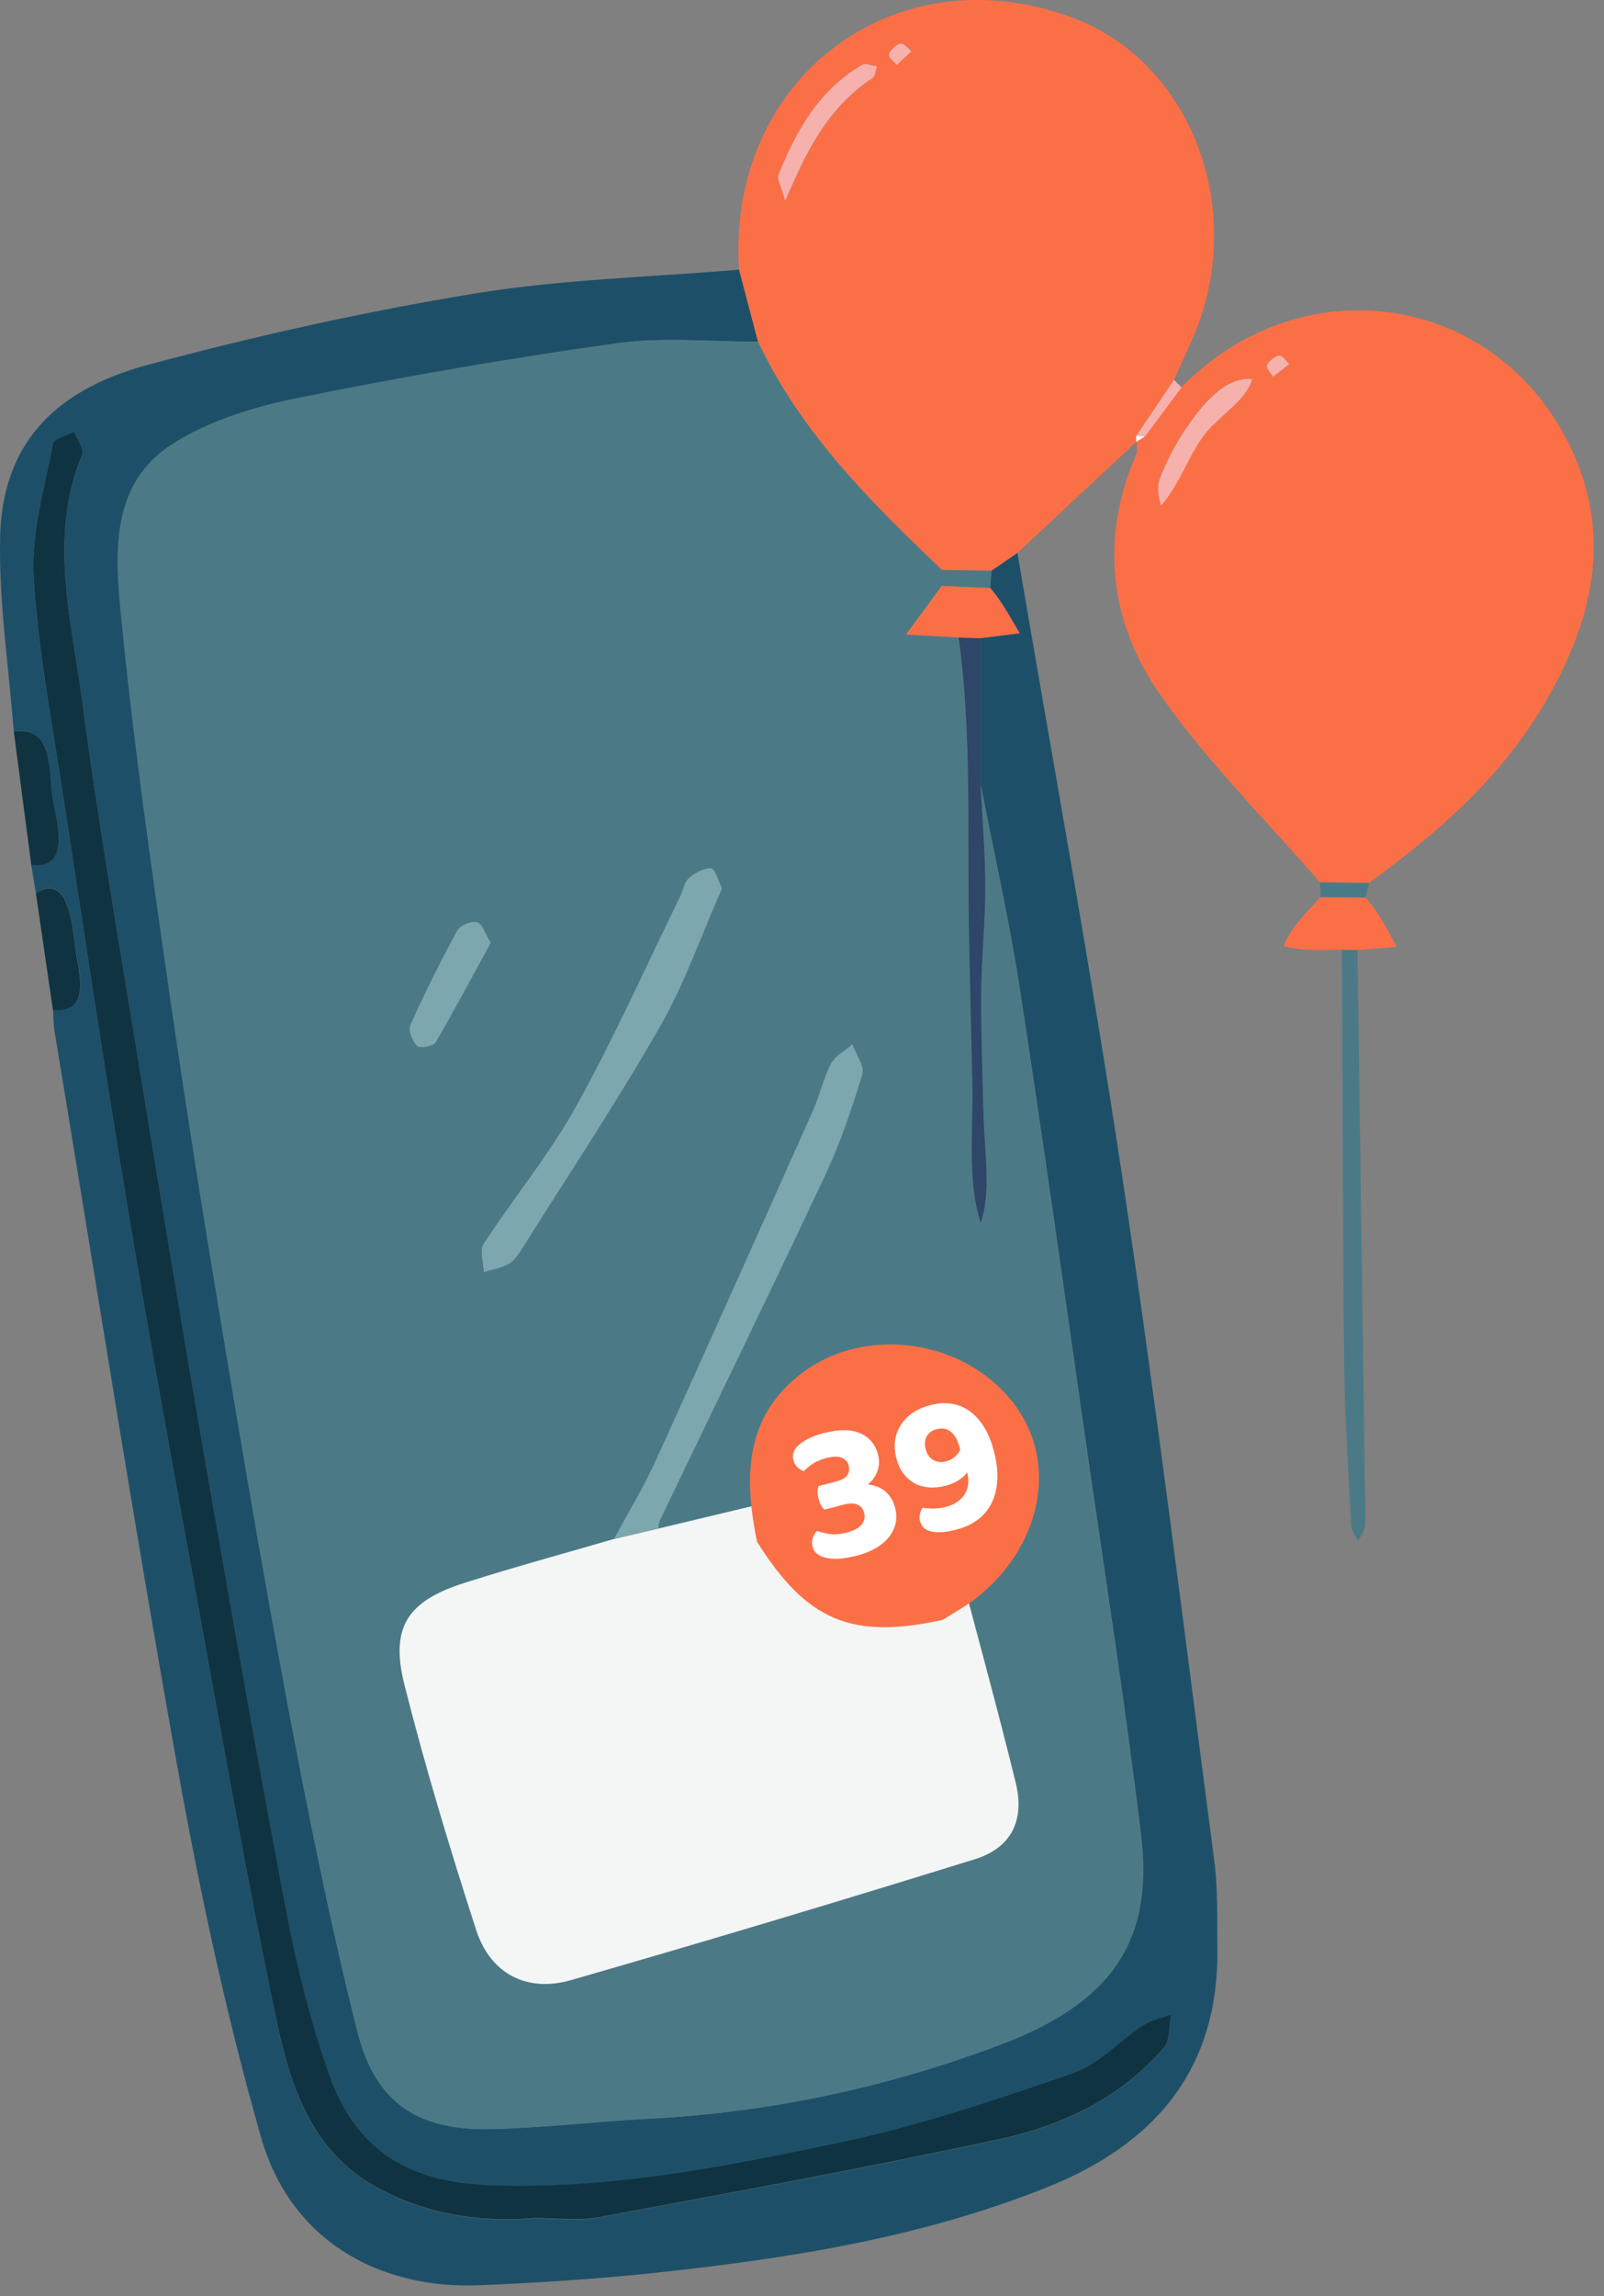
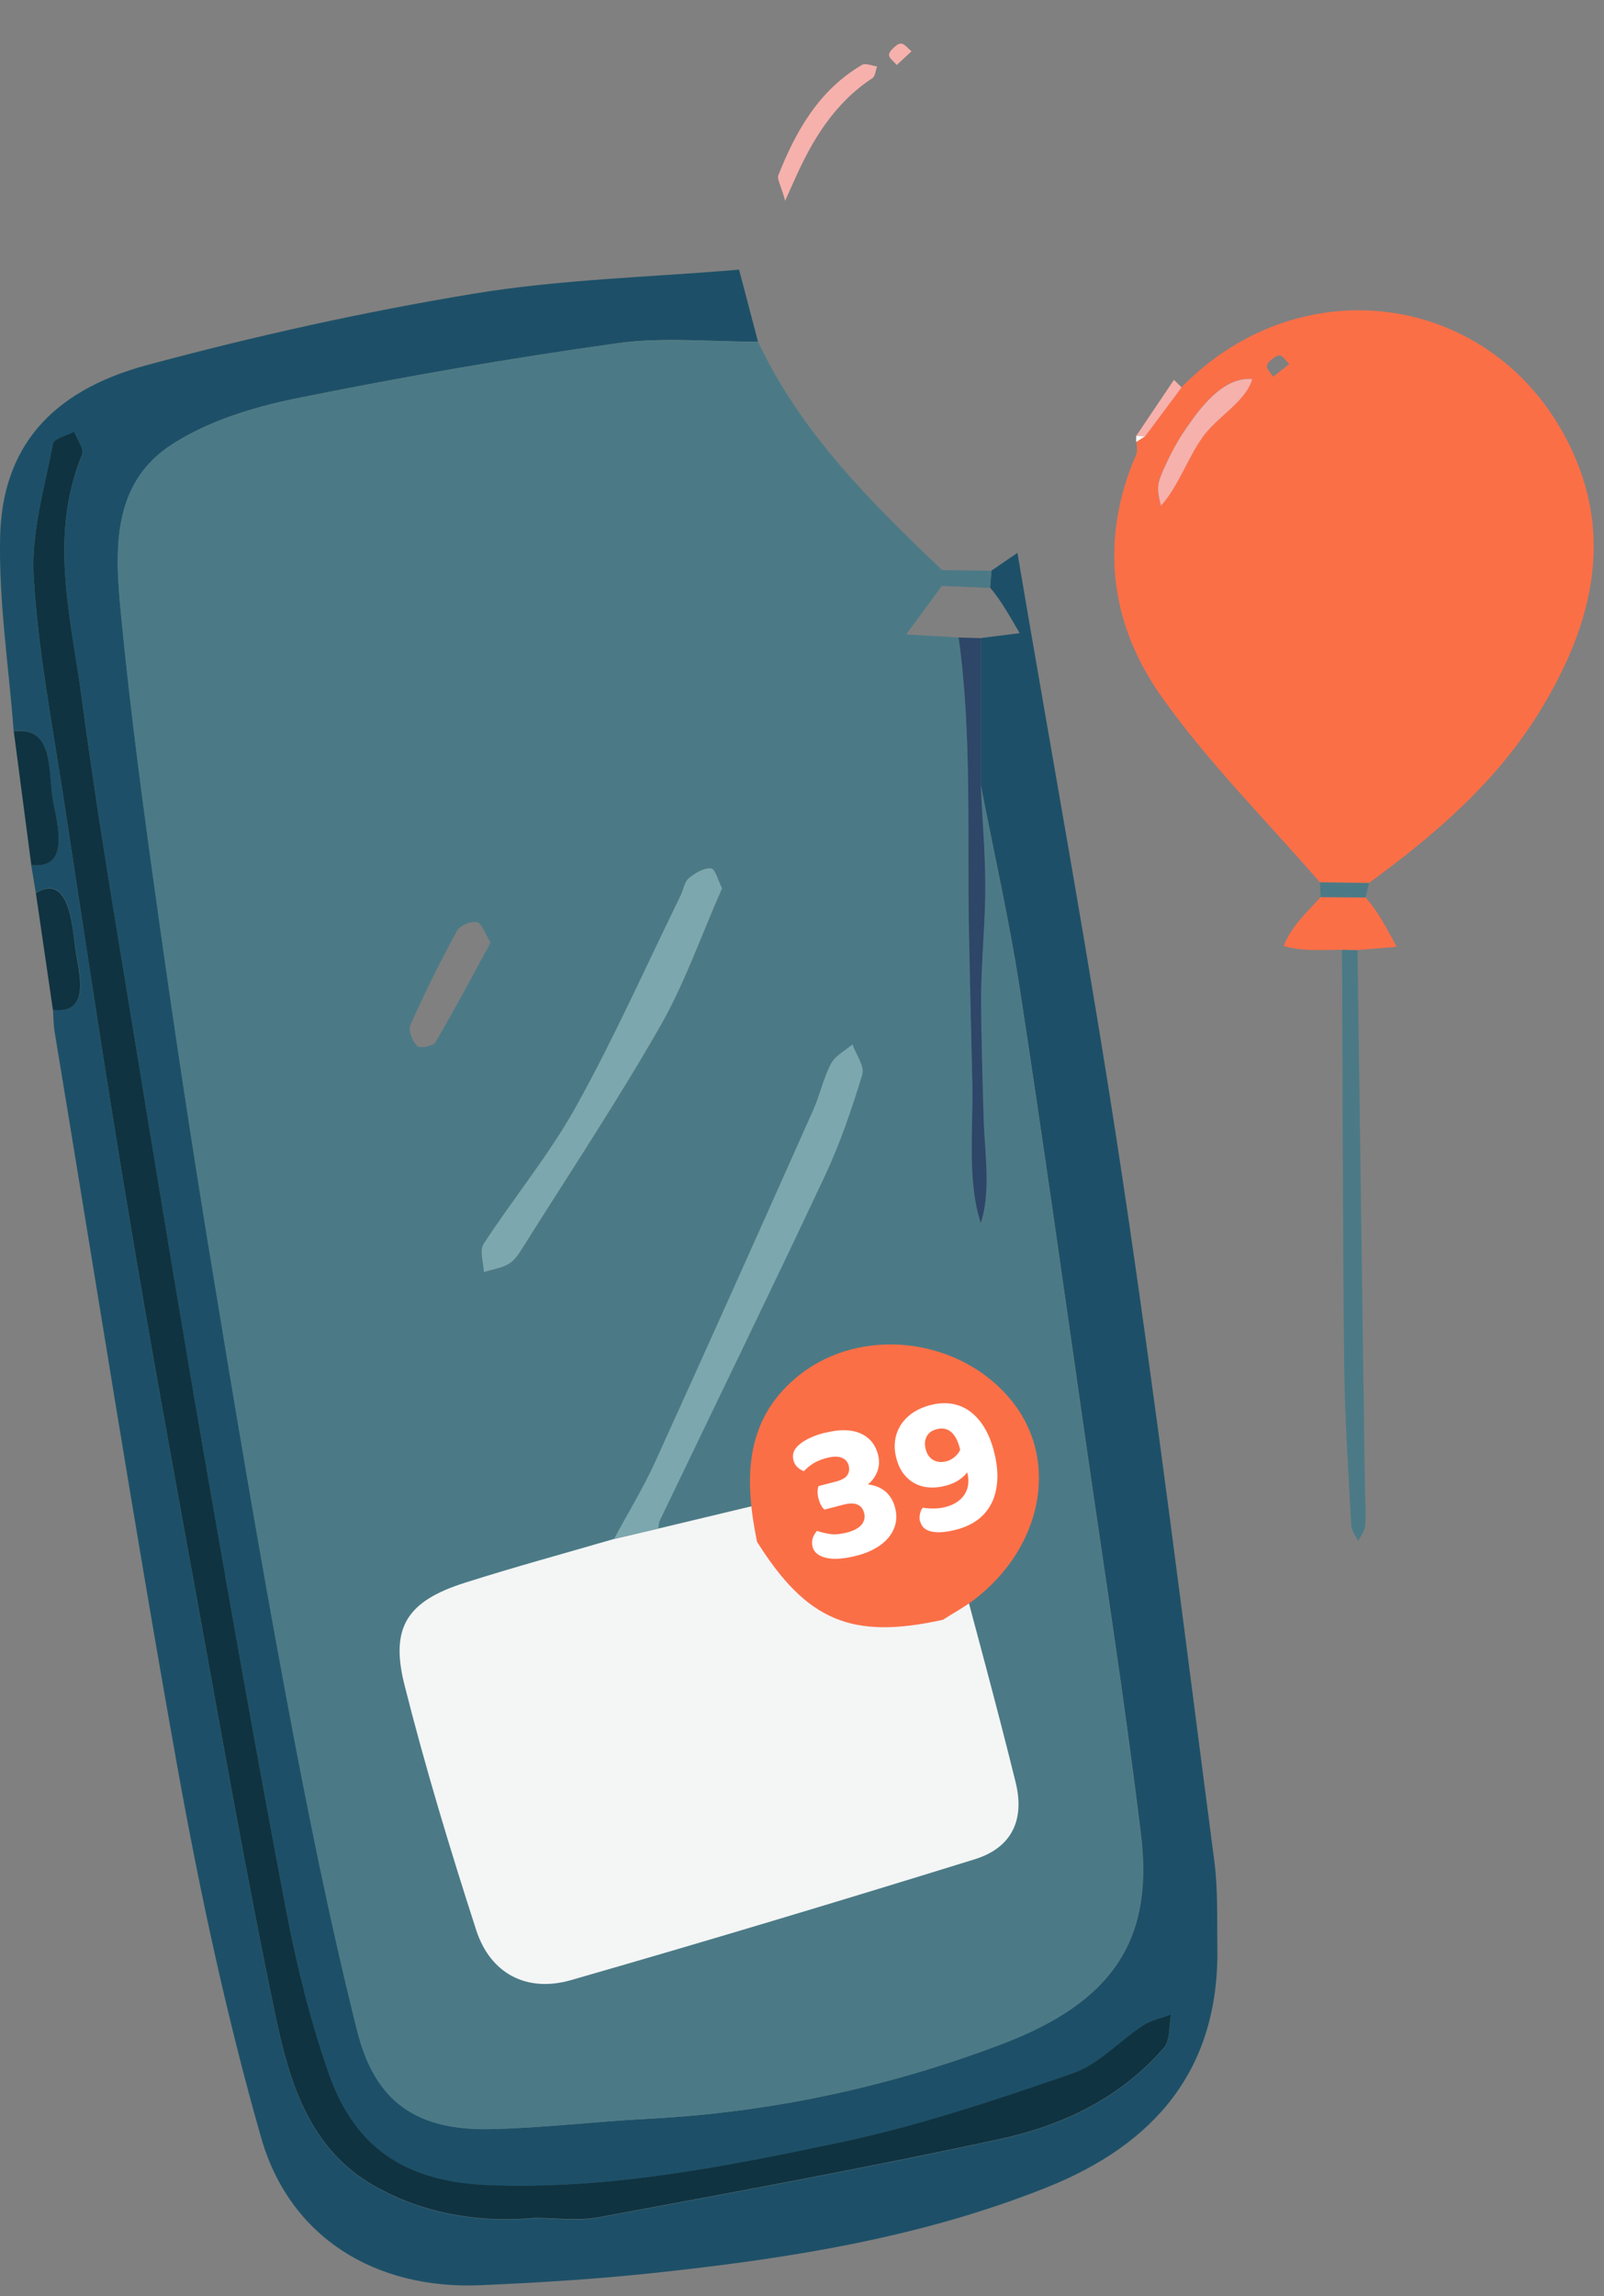
<svg xmlns="http://www.w3.org/2000/svg" width="144" height="206" viewBox="0 0 144 206" fill="none">
  <rect x="0" y="0" width="144" height="206" fill="#808080" stroke="none" />
  <g clip-path="url(#clip0_577_296)">
    <path d="M3.22 80.12C3.08 79.28 2.94 78.43 2.8 77.59C6.36 78 5.11 73.87 4.74 71.76C4.3 69.29 4.89 65.08 1.23 65.61C0.79 59.82 -0.11 54.02 0.01 48.23C0.17 40.27 4.44 35.12 13.17 32.76C22.85 30.15 32.68 27.97 42.57 26.34C50.4 25.05 58.42 24.87 66.35 24.19C66.92 26.34 67.48 28.5 68.05 30.65C63.81 30.67 59.51 30.21 55.35 30.8C45.71 32.15 36.1 33.81 26.55 35.75C22.72 36.53 18.72 37.76 15.47 39.85C10.01 43.35 10.32 49.4 10.86 54.95C11.73 64 12.96 73.03 14.22 82.03C15.67 92.35 17.23 102.66 18.92 112.94C21.08 126.09 23.28 139.23 25.73 152.32C27.6 162.32 29.61 172.32 32.08 182.19C33.7 188.67 37.51 191.15 44.14 191C48.85 190.89 53.54 190.31 58.25 190.07C69.18 189.51 79.8 187.23 89.96 183.37C99.64 179.69 103.6 174.26 102.44 164.65C101 152.74 99.14 140.89 97.43 129.01C95.49 115.5 93.6 101.98 91.52 88.49C90.59 82.47 89.23 76.51 88.07 70.52C88.07 66.09 88.07 61.67 88.07 57.24C89.23 57.09 90.39 56.95 91.54 56.8C90.71 55.39 89.95 53.97 88.89 52.72C88.93 52.21 88.97 51.7 89.01 51.19C89.79 50.66 90.56 50.13 91.34 49.6C94.49 68.21 97.92 86.77 100.73 105.43C103.81 125.9 106.33 146.46 109.02 166.99C109.35 169.53 109.25 172.14 109.29 174.71C109.46 185.66 103.67 192.37 93.94 196.25C82.56 200.79 70.59 202.65 58.52 203.93C53.4 204.47 48.26 204.79 43.11 205.01C33.74 205.41 26.01 200.76 23.44 191.76C20.32 180.84 17.93 169.67 15.92 158.48C11.99 136.55 8.54 114.52 4.9 92.54C4.79 91.89 4.8 91.23 4.76 90.57C8.21 90.97 7.13 87.34 6.79 85.2C6.51 83.42 6.32 78.19 3.23 80.1L3.22 80.12ZM47.86 198.99C49.89 198.99 51.86 199.29 53.71 198.94C65.72 196.71 77.74 194.51 89.67 191.94C95.31 190.73 100.55 188.27 104.46 183.76C105.05 183.08 104.93 181.77 105.14 180.75C104.29 181.07 103.35 181.25 102.6 181.74C100.47 183.14 98.61 185.23 96.29 186.03C89.43 188.39 82.51 190.73 75.43 192.22C65.09 194.4 54.69 196.44 43.99 196.06C36.66 195.8 31.95 192.93 29.54 186.1C27.89 181.44 26.67 176.58 25.75 171.71C23.12 157.9 20.68 144.06 18.27 130.21C16.17 118.15 14.19 106.08 12.22 94C10.53 83.64 8.76 73.28 7.37 62.88C6.4 55.57 4.33 48.18 7.37 40.81C7.58 40.31 6.92 39.44 6.66 38.75C6 39.11 4.84 39.37 4.75 39.83C4.01 43.77 2.78 47.79 3.02 51.71C3.42 58.45 4.72 65.15 5.74 71.85C7.61 84.11 9.47 96.37 11.5 108.6C13.44 120.26 15.57 131.9 17.69 143.53C19.98 156.06 22.16 168.61 24.78 181.07C26.01 186.92 27.83 192.83 33.57 196.1C38 198.62 42.9 199.42 47.86 199.01V198.99Z" fill="#1D5068" />
    <path d="M118.5 79.16C113.73 73.65 108.52 68.47 104.32 62.56C99.64 55.98 98.67 48.46 102.01 40.75C102.15 40.43 102.03 40 102.03 39.61L101.99 39.65C102.26 39.48 102.52 39.31 102.79 39.14C103.88 37.67 104.98 36.21 106.07 34.74C117.09 23.49 134.84 26.35 141.26 40.7C144.86 48.76 142.7 56.5 138.28 63.74C134.38 70.12 128.85 74.87 122.9 79.21C121.43 79.19 119.96 79.17 118.49 79.15L118.5 79.16ZM104.22 45.36C105.81 43.55 106.56 41.17 107.96 39.2C109.24 37.4 111.85 36.02 112.41 34C109.88 33.76 107.83 36.44 106.48 38.41C105.73 39.51 105.1 40.69 104.54 41.9C103.85 43.41 103.82 43.79 104.21 45.35L104.22 45.36ZM114.29 33.8C114.88 33.34 115.31 33.01 115.74 32.67C115.12 32.01 115.03 31.55 114.21 32.21C113.36 32.88 113.82 33.07 114.29 33.8Z" fill="#FB6F47" />
-     <path d="M91.33 49.61C90.55 50.14 89.78 50.67 89 51.2C87.52 51.18 86.04 51.15 84.56 51.13C78.15 45.03 71.89 38.82 68.05 30.65C67.48 28.5 66.92 26.34 66.35 24.19C65.23 7.02 80.37 -4.38 96.35 1.61C106.47 5.4 111.61 17.73 107.67 28.84C107.03 30.63 106.16 32.34 105.39 34.08C104.26 35.76 103.13 37.43 102 39.11V39.65L102.04 39.61C98.47 42.94 94.9 46.28 91.33 49.61ZM70.49 18.01C70.97 16.95 71.14 16.58 71.3 16.21C72.9 12.59 74.89 9.28 78.31 7.03C78.57 6.86 78.6 6.33 78.74 5.97C78.29 5.91 77.71 5.64 77.39 5.83C73.53 8.09 71.45 11.74 69.87 15.75C69.74 16.07 70.07 16.57 70.49 18.02V18.01ZM80.51 5.83C81.04 5.34 81.44 4.96 81.84 4.59C81.14 4.01 81.01 3.55 80.24 4.27C79.44 5.02 79.94 5.16 80.52 5.82L80.51 5.83Z" fill="#FB6F47" />
    <path d="M121.87 85.23C122.09 101.19 122.31 117.15 122.53 133.12C122.55 134.37 122.64 135.62 122.56 136.86C122.53 137.34 122.15 137.79 121.93 138.26C121.72 137.79 121.34 137.33 121.31 136.85C121.05 131.95 120.72 127.05 120.67 122.14C120.54 109.83 120.54 97.52 120.48 85.21C120.94 85.21 121.4 85.23 121.86 85.24L121.87 85.23Z" fill="#4B7A86" />
    <path d="M121.87 85.23C121.41 85.23 120.95 85.21 120.49 85.2C118.69 85.22 116.98 85.36 115.24 84.87C115.93 83.1 117.29 81.88 118.56 80.48C119.9 80.49 121.24 80.5 122.59 80.51C123.78 81.85 124.53 83.37 125.39 84.94L121.88 85.23H121.87Z" fill="#FB6F47" />
    <path d="M1.24 65.62C4.9 65.09 4.31 69.3 4.75 71.77C5.12 73.87 6.37 78.01 2.81 77.6C2.29 73.61 1.76 69.62 1.24 65.63V65.62Z" fill="#0F3341" />
    <path d="M3.22 80.12C6.31 78.21 6.51 83.44 6.78 85.22C7.11 87.36 8.19 90.99 4.75 90.59C4.24 87.1 3.73 83.61 3.22 80.12Z" fill="#0F3341" />
    <path d="M122.59 80.51C121.25 80.5 119.91 80.49 118.56 80.48C118.54 80.04 118.52 79.6 118.5 79.16C119.97 79.18 121.44 79.2 122.91 79.22C122.8 79.65 122.7 80.08 122.59 80.51Z" fill="#4B7A86" />
    <path d="M102 39.11C103.13 37.43 104.26 35.76 105.39 34.08C105.62 34.3 105.85 34.52 106.08 34.75C104.99 36.22 103.89 37.68 102.8 39.15C102.53 39.14 102.27 39.13 102 39.12V39.11Z" fill="#F6B1AC" />
    <path d="M68.05 30.65C71.89 38.82 78.16 45.03 84.56 51.13C84.56 51.6 84.56 52.08 84.56 52.55C83.49 54.01 82.42 55.46 81.35 56.92C82.92 57.01 84.49 57.1 86.06 57.19C87.27 65.87 86.82 74.89 86.99 83.65C87.08 88.15 87.17 92.66 87.29 97.16C87.39 101.15 86.81 105.92 88.05 109.72C89 106.84 88.4 103.37 88.31 100.34C88.22 97.01 88.13 93.69 88.08 90.36C88.04 87.05 88.38 83.78 88.45 80.48C88.52 77.16 88.21 73.84 88.05 70.53C89.21 76.52 90.57 82.48 91.5 88.5C93.59 101.99 95.47 115.51 97.41 129.02C99.12 140.89 100.98 152.75 102.42 164.66C103.58 174.27 99.62 179.7 89.94 183.38C79.78 187.24 69.16 189.51 58.23 190.08C53.52 190.32 48.83 190.9 44.12 191.01C37.49 191.16 33.69 188.68 32.06 182.2C29.59 172.33 27.58 162.34 25.71 152.33C23.26 139.24 21.06 126.09 18.9 112.95C17.21 102.67 15.65 92.36 14.2 82.04C12.93 73.03 11.71 64.01 10.84 54.96C10.3 49.41 9.99 43.36 15.45 39.86C18.7 37.78 22.7 36.54 26.53 35.76C36.07 33.82 45.68 32.16 55.33 30.81C59.49 30.23 63.79 30.68 68.03 30.66L68.05 30.65ZM64.82 79.68C64.49 79.04 64.21 77.95 63.84 77.91C63.2 77.85 62.39 78.33 61.84 78.8C61.44 79.14 61.36 79.83 61.11 80.35C58.02 86.67 55.15 93.11 51.74 99.25C49.34 103.57 46.14 107.43 43.43 111.59C43.05 112.17 43.43 113.26 43.45 114.11C44.21 113.87 45.05 113.76 45.71 113.36C46.24 113.04 46.63 112.41 46.98 111.85C51.11 105.28 55.41 98.8 59.27 92.07C61.48 88.21 62.95 83.93 64.83 79.68H64.82ZM44.05 84.58C43.55 83.77 43.28 82.85 42.82 82.73C42.31 82.6 41.29 83.03 41.03 83.5C39.53 86.26 38.12 89.08 36.84 91.95C36.63 92.42 37.02 93.39 37.44 93.83C37.67 94.07 38.89 93.86 39.09 93.51C40.8 90.6 42.38 87.62 44.04 84.57L44.05 84.58Z" fill="#4B7A86" />
    <path d="M47.86 198.99C42.9 199.4 38 198.6 33.57 196.08C27.83 192.81 26.01 186.89 24.78 181.05C22.16 168.59 19.98 156.04 17.69 143.51C15.57 131.88 13.44 120.25 11.5 108.58C9.46 96.35 7.61 84.09 5.74 71.83C4.72 65.13 3.42 58.44 3.02 51.69C2.79 47.77 4.01 43.75 4.75 39.81C4.84 39.35 5.99 39.09 6.66 38.73C6.92 39.43 7.58 40.29 7.37 40.79C4.33 48.16 6.4 55.55 7.37 62.86C8.75 73.26 10.53 83.62 12.22 93.98C14.19 106.06 16.18 118.14 18.27 130.19C20.68 144.04 23.12 157.89 25.75 171.69C26.68 176.56 27.9 181.42 29.54 186.08C31.95 192.91 36.66 195.78 43.99 196.04C54.68 196.43 65.09 194.38 75.43 192.2C82.51 190.71 89.44 188.37 96.29 186.01C98.61 185.21 100.47 183.12 102.6 181.72C103.34 181.23 104.29 181.05 105.14 180.73C104.93 181.75 105.06 183.06 104.46 183.74C100.55 188.25 95.31 190.71 89.67 191.92C77.73 194.49 65.71 196.69 53.71 198.92C51.86 199.26 49.9 198.97 47.86 198.97V198.99Z" fill="#0F3341" />
    <path d="M88.05 70.53C88.21 73.84 88.51 77.16 88.45 80.48C88.38 83.78 88.04 87.05 88.08 90.36C88.12 93.69 88.21 97.02 88.31 100.34C88.39 103.36 89 106.84 88.05 109.72C86.8 105.92 87.39 101.15 87.29 97.16C87.18 92.66 87.08 88.15 86.99 83.65C86.82 74.89 87.27 65.87 86.06 57.19C86.73 57.21 87.4 57.23 88.06 57.25C88.06 61.68 88.06 66.1 88.06 70.53H88.05Z" fill="#2E4668" />
-     <path d="M88.05 57.25C87.38 57.23 86.71 57.21 86.05 57.19C84.48 57.1 82.91 57.01 81.34 56.92C82.41 55.46 83.48 54.01 84.55 52.55C85.99 52.61 87.43 52.67 88.88 52.73C89.94 53.98 90.7 55.4 91.53 56.81C90.37 56.96 89.21 57.1 88.06 57.25H88.05Z" fill="#FB6F47" />
    <path d="M88.88 52.74C87.44 52.68 86 52.62 84.55 52.56C84.55 52.09 84.55 51.61 84.55 51.14C86.03 51.16 87.51 51.19 88.99 51.21C88.95 51.72 88.91 52.23 88.87 52.74H88.88Z" fill="#4B7986" />
    <path d="M104.22 45.36C103.83 43.8 103.86 43.41 104.55 41.91C105.1 40.7 105.73 39.52 106.49 38.42C107.84 36.44 109.9 33.77 112.42 34.01C111.86 36.02 109.24 37.41 107.97 39.21C106.57 41.19 105.82 43.57 104.23 45.37L104.22 45.36Z" fill="#F6B1AC" />
-     <path d="M114.29 33.8C113.82 33.07 113.36 32.88 114.21 32.21C115.03 31.56 115.12 32.02 115.74 32.67C115.31 33.01 114.88 33.34 114.29 33.8Z" fill="#F6B1AC" />
    <path d="M102 39.11C102.27 39.12 102.53 39.13 102.8 39.14C102.53 39.31 102.27 39.48 102 39.65C102 39.47 102 39.29 102 39.11Z" fill="#FEFEFE" />
    <path d="M70.49 18.01C70.08 16.56 69.75 16.06 69.87 15.74C71.45 11.74 73.53 8.08 77.39 5.82C77.7 5.64 78.28 5.9 78.74 5.96C78.6 6.32 78.58 6.85 78.31 7.02C74.9 9.26 72.9 12.58 71.3 16.2C71.13 16.57 70.96 16.95 70.49 18V18.01Z" fill="#F6B1AC" />
    <path d="M80.51 5.83C79.93 5.17 79.43 5.03 80.23 4.28C81 3.56 81.14 4.02 81.83 4.6C81.43 4.97 81.03 5.34 80.5 5.84L80.51 5.83Z" fill="#F6B1AC" />
    <path d="M59.11 137.13C64.16 135.92 69.22 134.71 74.27 133.51C77.28 138.29 79.99 139.42 85.49 138.21C87.4 145.44 89.39 152.64 91.18 159.9C92.03 163.34 90.77 165.79 87.5 166.8C75.46 170.53 63.38 174.16 51.26 177.64C47.29 178.78 44.02 177.06 42.75 173.15C40.4 165.88 38.18 158.56 36.31 151.15C35 145.95 36.58 143.62 41.77 141.98C46.18 140.58 50.66 139.36 55.1 138.07C56.43 137.76 57.76 137.45 59.09 137.13H59.11Z" fill="#F4F5F5" />
    <path d="M59.11 137.13C57.78 137.44 56.45 137.75 55.12 138.07C56.37 135.75 57.75 133.49 58.84 131.1C63.61 120.62 68.31 110.11 73 99.6C73.61 98.24 73.91 96.74 74.6 95.43C74.98 94.71 75.87 94.26 76.53 93.69C76.85 94.61 77.64 95.66 77.41 96.41C76.47 99.5 75.42 102.58 74.05 105.5C69.19 115.84 64.18 126.11 59.24 136.4C59.14 136.62 59.14 136.88 59.1 137.13H59.11Z" fill="#7DA7AE" />
    <path d="M64.82 79.68C62.94 83.93 61.47 88.21 59.26 92.07C55.41 98.8 51.1 105.28 46.97 111.85C46.62 112.41 46.23 113.04 45.7 113.36C45.04 113.76 44.2 113.88 43.44 114.11C43.41 113.26 43.03 112.18 43.42 111.59C46.13 107.44 49.33 103.57 51.73 99.25C55.14 93.11 58.01 86.66 61.1 80.35C61.35 79.83 61.44 79.13 61.83 78.8C62.38 78.33 63.19 77.85 63.83 77.91C64.21 77.95 64.48 79.03 64.81 79.68H64.82Z" fill="#7DA7AE" />
-     <path d="M44.05 84.58C42.38 87.63 40.81 90.61 39.1 93.52C38.9 93.87 37.68 94.07 37.45 93.84C37.03 93.41 36.64 92.43 36.85 91.96C38.14 89.09 39.54 86.27 41.04 83.51C41.3 83.03 42.31 82.6 42.83 82.74C43.3 82.86 43.56 83.78 44.06 84.59L44.05 84.58Z" fill="#7DA7AE" />
    <path d="M84.67 145.31C76.48 147.12 72.44 145.43 67.96 138.31C66.86 132.88 66.75 127.59 71.43 123.63C77.16 118.78 86.41 119.95 90.99 125.88C95.07 131.17 93.55 138.83 87.47 143.5C86.59 144.17 85.61 144.7 84.67 145.3V145.31Z" fill="#FB6F47" />
    <path d="M74.05 128.55C75.33 128.21 76.39 128.23 77.22 128.58C78.05 128.94 78.59 129.58 78.83 130.51C78.9 130.8 78.93 131.07 78.91 131.33C78.89 131.59 78.83 131.84 78.74 132.06C78.65 132.28 78.54 132.49 78.39 132.68C78.25 132.87 78.09 133.03 77.91 133.17C78.16 133.2 78.41 133.25 78.67 133.34C78.92 133.43 79.15 133.55 79.37 133.71C79.59 133.87 79.78 134.08 79.96 134.34C80.13 134.6 80.27 134.91 80.36 135.27C80.49 135.76 80.5 136.23 80.4 136.68C80.29 137.13 80.09 137.54 79.79 137.91C79.49 138.28 79.1 138.61 78.61 138.89C78.13 139.17 77.58 139.39 76.96 139.55C75.8 139.85 74.87 139.92 74.18 139.76C73.49 139.6 73.08 139.27 72.95 138.77C72.88 138.48 72.88 138.22 72.97 137.97C73.06 137.72 73.18 137.52 73.35 137.34C73.63 137.44 74 137.53 74.44 137.61C74.88 137.69 75.42 137.64 76.06 137.48C76.66 137.32 77.09 137.09 77.35 136.78C77.6 136.47 77.68 136.13 77.58 135.74C77.48 135.35 77.28 135.11 76.98 134.98C76.67 134.84 76.22 134.85 75.62 135.01L74.02 135.43C73.91 135.34 73.81 135.21 73.72 135.05C73.63 134.89 73.55 134.69 73.49 134.46C73.42 134.21 73.39 133.99 73.4 133.8C73.4 133.61 73.43 133.45 73.48 133.32L75.06 132.91C75.55 132.78 75.89 132.59 76.06 132.35C76.23 132.11 76.28 131.81 76.19 131.47C76.1 131.13 75.89 130.9 75.55 130.77C75.21 130.64 74.76 130.65 74.2 130.8C73.71 130.93 73.29 131.1 72.96 131.32C72.63 131.54 72.37 131.76 72.17 131.98C71.95 131.9 71.75 131.78 71.59 131.62C71.42 131.47 71.3 131.26 71.23 130.99C71.09 130.45 71.28 129.97 71.81 129.55C72.34 129.12 73.09 128.78 74.06 128.53L74.05 128.55Z" fill="white" />
    <path d="M82.6 136.52C82.54 136.3 82.54 136.07 82.59 135.83C82.64 135.59 82.72 135.4 82.84 135.26C83.17 135.31 83.52 135.34 83.88 135.33C84.24 135.32 84.58 135.28 84.9 135.19C85.68 134.99 86.24 134.61 86.6 134.06C86.95 133.51 87.03 132.85 86.83 132.08C86.66 132.32 86.41 132.56 86.09 132.77C85.77 132.99 85.38 133.16 84.92 133.28C84.4 133.42 83.91 133.47 83.44 133.44C82.97 133.41 82.54 133.3 82.15 133.09C81.76 132.89 81.42 132.6 81.12 132.22C80.83 131.84 80.61 131.36 80.46 130.79C80.33 130.29 80.29 129.79 80.35 129.29C80.41 128.79 80.57 128.34 80.82 127.91C81.08 127.49 81.43 127.11 81.88 126.79C82.33 126.47 82.88 126.22 83.54 126.05C84.2 125.88 84.82 125.84 85.42 125.93C86.01 126.02 86.55 126.24 87.04 126.59C87.53 126.94 87.96 127.41 88.33 128C88.7 128.59 89 129.31 89.22 130.16C89.48 131.14 89.58 132.02 89.53 132.8C89.48 133.59 89.31 134.28 89.01 134.87C88.71 135.46 88.29 135.96 87.76 136.35C87.23 136.74 86.6 137.03 85.88 137.22C84.99 137.45 84.26 137.52 83.68 137.41C83.1 137.3 82.75 137 82.62 136.51L82.6 136.52ZM84.96 131.1C85.23 131.03 85.48 130.9 85.71 130.7C85.93 130.51 86.1 130.3 86.2 130.07L86.16 129.9C85.98 129.22 85.72 128.74 85.37 128.45C85.02 128.16 84.59 128.08 84.07 128.22C83.65 128.33 83.36 128.55 83.19 128.87C83.02 129.2 82.99 129.58 83.11 130.03C83.23 130.48 83.47 130.82 83.82 131C84.17 131.18 84.55 131.2 84.97 131.09L84.96 131.1Z" fill="white" />
  </g>
  <defs>
    <clipPath id="clip0_577_296">
      <rect width="143.08" height="205.06" fill="white" />
    </clipPath>
  </defs>
</svg>